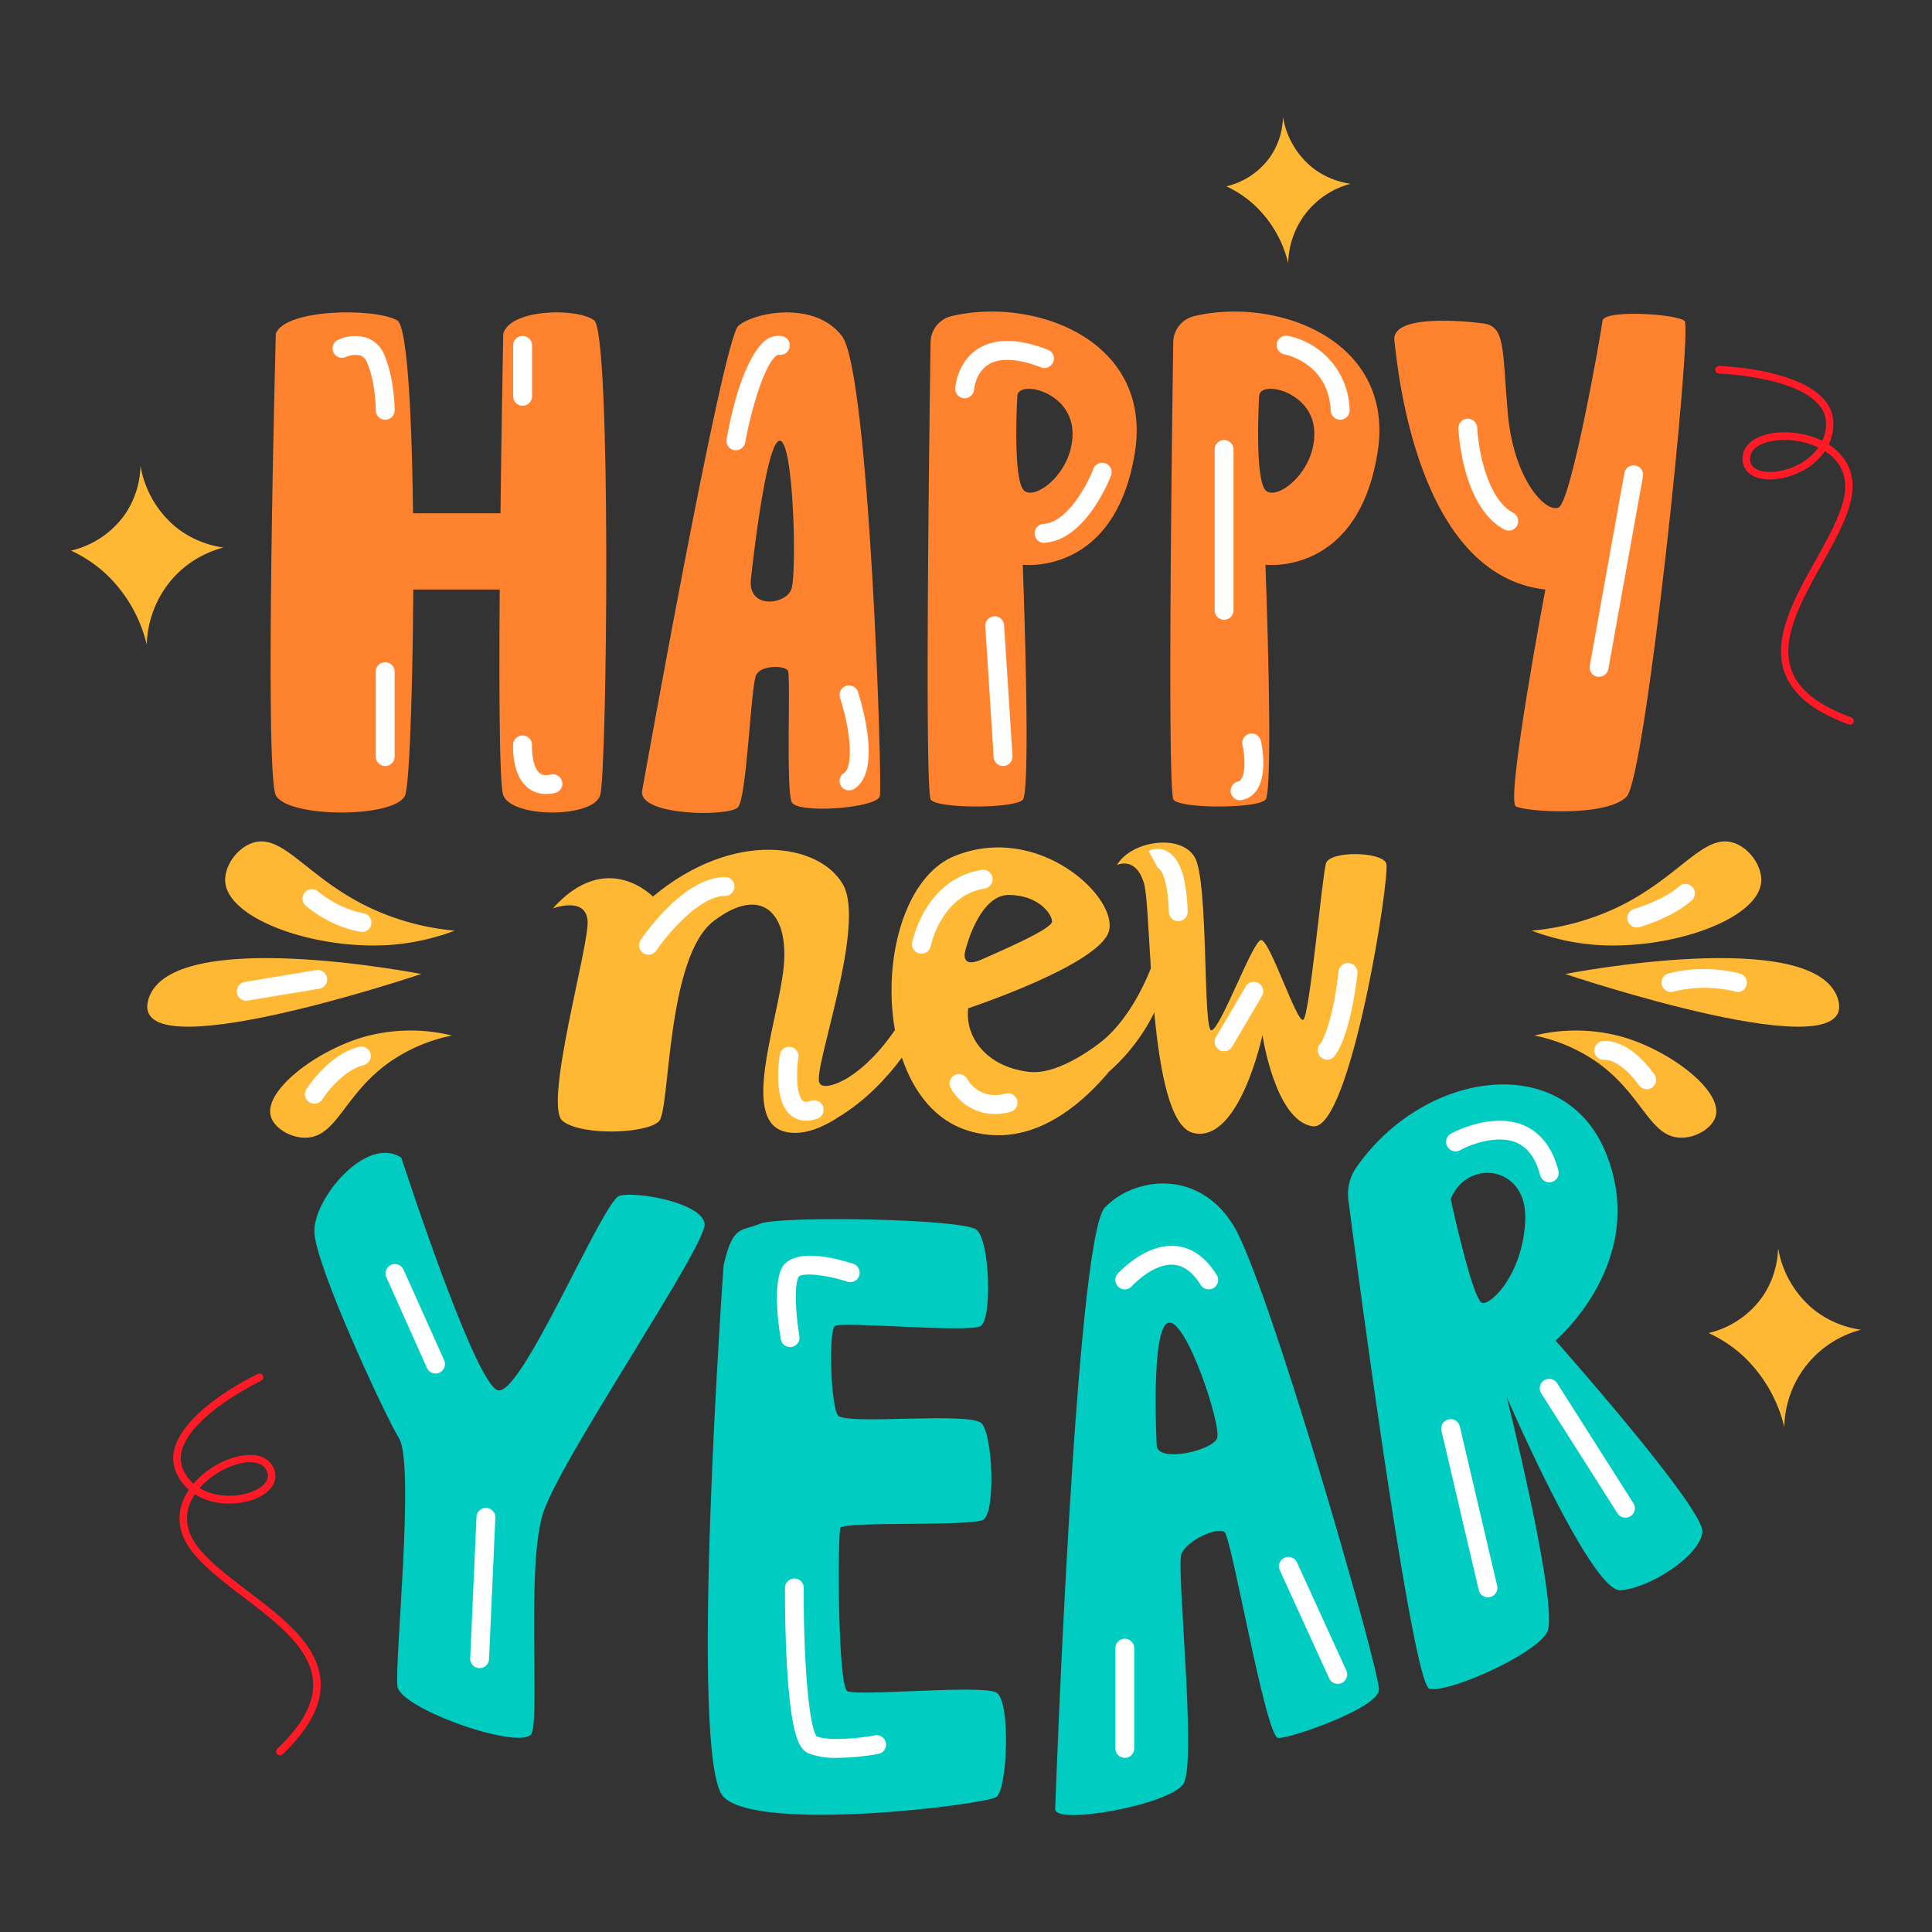
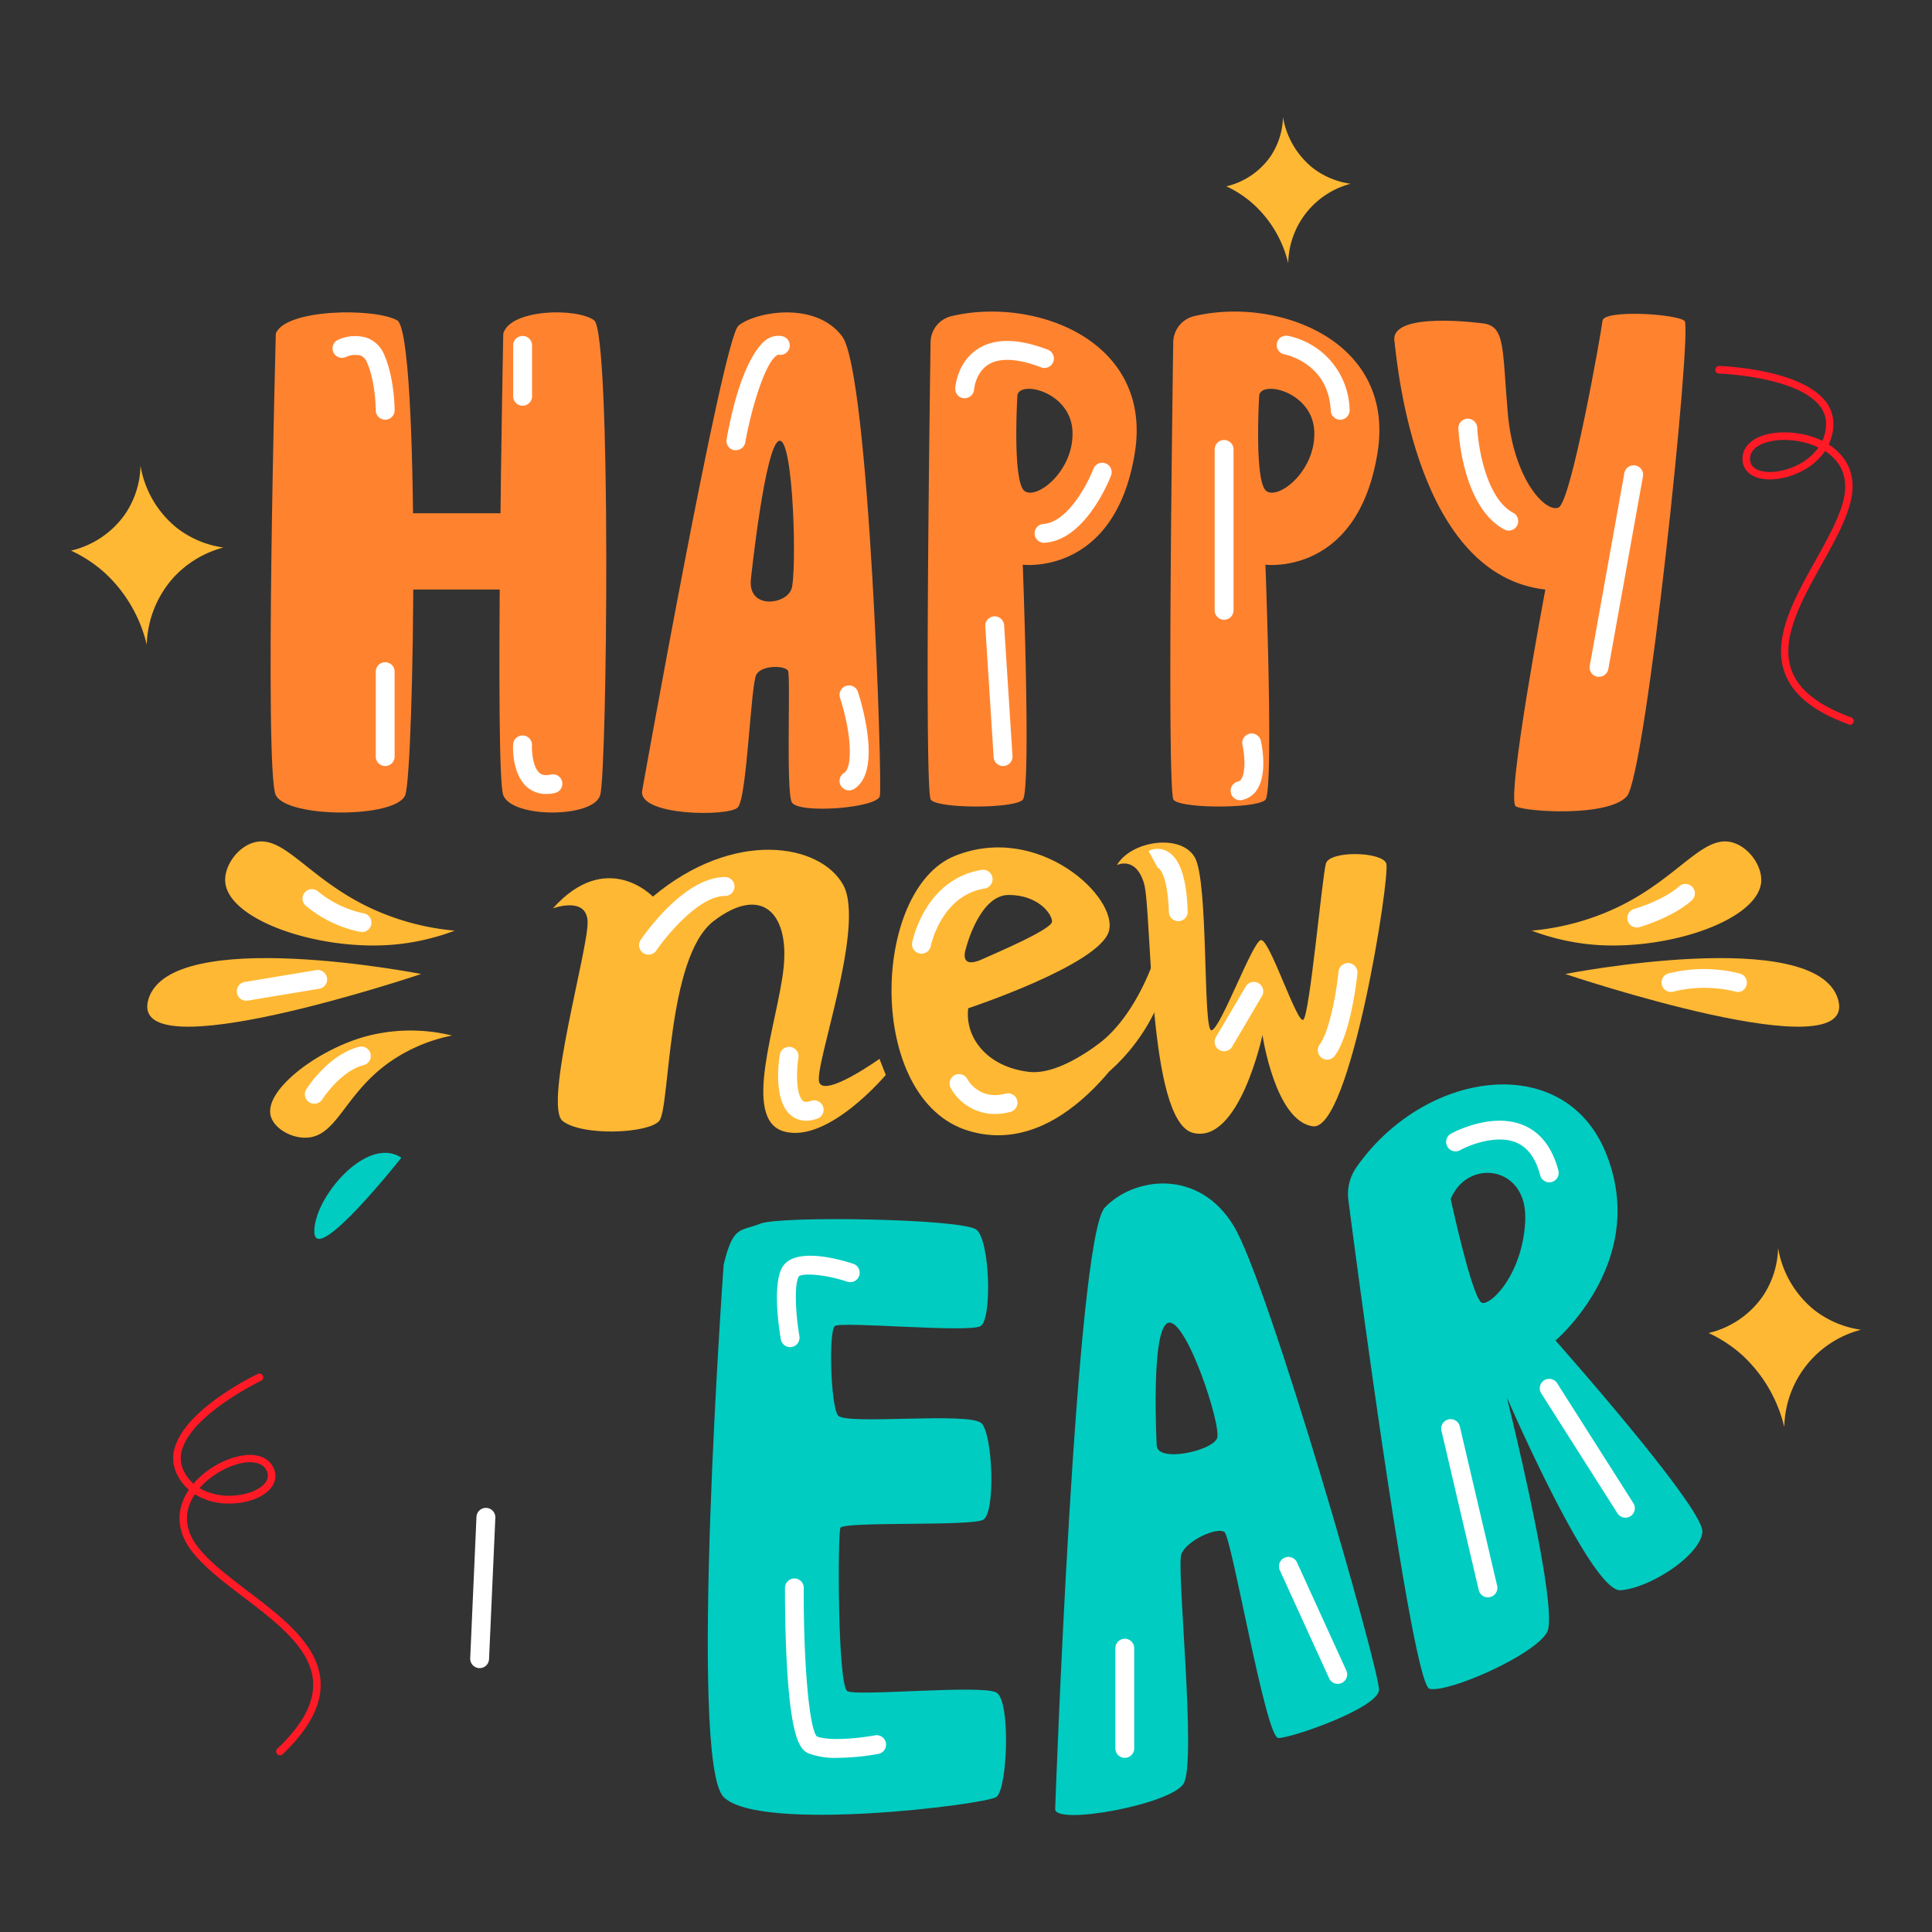
<svg xmlns="http://www.w3.org/2000/svg" viewBox="0 0 512 512">
  <rect x="0" y="0" width="512" height="512" fill="#333333" stroke="none" />
  <defs>
    <style>.cls-1{fill:#ffb833;}.cls-2{fill:#ff1a26;}.cls-3{fill:#ff832f;}.cls-4{fill:#00ccc1;}.cls-5{fill:#fff;}</style>
  </defs>
  <title>Happy New Year_1</title>
  <g id="Happy_New_Year-2" data-name="Happy New Year">
    <path class="cls-1" d="M18.83,145.92a36,36,0,0,1,9.06,6,37.69,37.69,0,0,1,11,18.95,27.81,27.81,0,0,1,6.87-17.57A27.48,27.48,0,0,1,59.2,145.1a26,26,0,0,1-12.36-5.22,26.88,26.88,0,0,1-9.61-16.48,23.63,23.63,0,0,1-4.12,12.91A24.19,24.19,0,0,1,18.83,145.92Z" />
    <path class="cls-1" d="M452.8,353.26a36.12,36.12,0,0,1,9.06,6,37.84,37.84,0,0,1,11,18.95,27.14,27.14,0,0,1,20.32-25.81,26.07,26.07,0,0,1-12.36-5.22,26.83,26.83,0,0,1-9.61-16.48,23.83,23.83,0,0,1-4.12,12.91A24.24,24.24,0,0,1,452.8,353.26Z" />
    <path class="cls-1" d="M325,49.38a29.09,29.09,0,0,1,7.39,4.93,30.79,30.79,0,0,1,9,15.46A22.19,22.19,0,0,1,357.92,48.7a21.16,21.16,0,0,1-10.09-4.25A22,22,0,0,1,340,31a19.39,19.39,0,0,1-3.36,10.53A19.81,19.81,0,0,1,325,49.38Z" />
    <path class="cls-2" d="M490.36,192.07A1,1,0,0,1,490,192c-9.28-3.38-14.84-7.84-17-13.61-3.41-9.16,2.46-19.69,8.13-29.86,3.27-5.87,6.36-11.41,7.49-16.34,1.06-4.67-.11-8.64-3.4-11.48a12.08,12.08,0,0,0-1.57-1.17,16.64,16.64,0,0,1-6.55,5.52c-4.91,2.41-10.36,2.66-13.26.6a4.94,4.94,0,0,1-2-4.84c.28-2.28,2-4.12,4.8-5.21,4.23-1.62,10.94-1.42,16.28,1.21a10.67,10.67,0,0,0,1-4.18,7.64,7.64,0,0,0-2.24-5.73C475,99.7,455.76,99,455.57,99a1,1,0,0,1-1-1,1,1,0,0,1,1-1c.83,0,20.21.72,27.52,8.54a9.7,9.7,0,0,1,2.77,7.17,12.71,12.71,0,0,1-1.24,5.08,17.3,17.3,0,0,1,1.88,1.4c2.7,2.35,5.6,6.58,4,13.44-1.19,5.22-4.35,10.88-7.69,16.87-5.45,9.78-11.09,19.89-8,28.19,1.93,5.19,7.1,9.26,15.8,12.43a1,1,0,0,1,.59,1.28A1,1,0,0,1,490.36,192.07Zm-17.45-75.48a15.89,15.89,0,0,0-5.54.9c-1.48.57-3.29,1.65-3.53,3.58a2.89,2.89,0,0,0,1.19,3c2.25,1.6,7.07,1.27,11.22-.77a15.34,15.34,0,0,0,5.67-4.7A21.3,21.3,0,0,0,472.91,116.59Z" />
    <path class="cls-2" d="M74.2,465.18a1,1,0,0,1-.72-.31,1,1,0,0,1,0-1.41c6.7-6.39,9.81-12.19,9.5-17.72-.5-8.84-9.71-15.85-18.63-22.62C58.92,419,53.76,415,50.58,410.74c-4.18-5.66-3.23-10.7-1.69-13.93a16.42,16.42,0,0,1,1.17-2,12.89,12.89,0,0,1-3.18-4.16,9.67,9.67,0,0,1-.33-7.69c3.56-10.09,21-18.49,21.78-18.85a1,1,0,0,1,1.34.48,1,1,0,0,1-.48,1.33c-.17.08-17.47,8.4-20.75,17.71a7.62,7.62,0,0,0,.24,6.15,11,11,0,0,0,2.58,3.43c3.85-4.55,9.92-7.42,14.44-7.62,3-.16,5.31.87,6.48,2.84a4.91,4.91,0,0,1,.09,5.24c-1.83,3.05-6.93,5-12.39,4.77A16.69,16.69,0,0,1,51.66,396a15.07,15.07,0,0,0-1,1.7c-1.87,3.93-1.36,8,1.49,11.88,3,4.07,8.06,7.91,13.4,12,9.28,7.05,18.87,14.34,19.41,24.09.35,6.16-3,12.47-10.11,19.29A1,1,0,0,1,74.2,465.18ZM52.88,394.37a15.37,15.37,0,0,0,7.09,2c4.62.22,9.16-1.42,10.59-3.8a2.9,2.9,0,0,0-.1-3.19c-1-1.67-3.09-1.92-4.67-1.87C61.75,387.74,56.32,390.39,52.88,394.37Z" />
    <path class="cls-3" d="M73.09,88.42S70,204.6,73.09,210.73s31.84,6.12,34.29,0,4-122.48-2.14-125.85S75.54,81.86,73.09,88.42Z" />
    <path class="cls-3" d="M133.37,88.42s-2.29,116.18,0,122.31,23.86,6.12,25.69,0,3-122.48-1.61-125.85S135.21,81.86,133.37,88.42Z" />
    <rect class="cls-3" x="90.63" y="136.02" width="55.88" height="20.21" />
    <path class="cls-3" d="M392.53,85.65s-23.89-3.22-23,4.59,6,62.16,40,66c0,0-10.56,56-7.81,57.46s24.34,2.86,29.4-2.65,17.45-124.1,15.31-126S425,82,424.68,85s-8.27,48-11.64,49.5-11.94-7.35-13.47-25.11S399,86.2,392.53,85.65Z" />
    <path class="cls-3" d="M195.69,86.32c-4.18,3.58-25.5,123.2-25.5,123.2C169,216.23,193,216.47,195.5,214s3.43-32.68,4.95-35.26,7.61-2.38,8.37-1-.57,31.66,1,34.84,22.58,1.59,23.34-1.59-2.79-112.34-10-121.88S199.88,82.74,195.69,86.32Zm14,69.89c-1.48,4.06-11.65,5.39-10.68-2.84,0,0,3.79-36.09,7.57-36.57S211.21,152.16,209.72,156.21Z" />
    <path class="cls-3" d="M252,83.82a7.2,7.2,0,0,0-5.39,7c-.34,23.64-1.59,119,.07,121.12,1.91,2.39,22.08,2.39,24.36,0s0-62.29,0-62.29,24.35,3.08,29.68-29.51C305.63,90.05,273.93,78.51,252,83.82Zm19.51,46.3c-3.25-2.43-1.9-25.15-1.9-25.15.19-4.36,14.06-1.35,14.6,9.2S274.75,132.55,271.51,130.12Z" />
    <path class="cls-3" d="M316.32,83.82a7.21,7.21,0,0,0-5.4,7c-.34,23.64-1.59,119,.08,121.12,1.9,2.39,22.07,2.39,24.35,0s0-62.29,0-62.29,24.36,3.08,29.68-29.51C370,90.05,338.24,78.51,316.32,83.82Zm19.27,46.3c-3.25-2.43-1.9-25.15-1.9-25.15.19-4.36,14.06-1.35,14.6,9.2S338.83,132.55,335.59,130.12Z" />
    <path class="cls-1" d="M146.51,240.74s8.78-3.33,9.21,3.34-11.8,48.93-6.61,53,22.61,3.33,25.57,0,1.86-43.37,14.46-53,20-2.23,18.54,12.23-11.49,40.42.18,43.56,26.88-15,26.88-15l-1.67-4.26s-14.27,10.19-15.94,6.3,12.42-41.52,6.3-52.45-28.91-14.83-50.41,3.15C173,237.59,160.78,224.8,146.51,240.74Z" />
-     <path class="cls-1" d="M222.75,286.67s9.39-3.81,17.87-19.38l3.61,4.73s-7.37,14.94-21.48,23.66Z" />
    <path class="cls-1" d="M296,229.25s4.9-2.5,7.14,4.73.85,63.29,13.08,66.26,18.35-25.95,18.35-25.95,3.34,22.8,13.34,24.19,20.58-66.45,19.47-69.64-15-3.48-16,0-4.32,40.31-6,41.42-9-21.68-11.26-21.13-10.7,23.63-13.06,23.91-.7-39.48-4.45-45.87S299.69,222.86,296,229.25Z" />
    <path class="cls-1" d="M307.17,250.25s-4.84,18.66-17,27.12l3.87,6.5a50.65,50.65,0,0,0,15.23-24.45Z" />
-     <path class="cls-4" d="M106.36,306.81s19.34,59.67,25.55,61.62,27.83-50.21,32.23-51.52,21.79,1.82,22.59,7.35-38.62,62.93-42.9,77-.88,52.92-2.89,58-34.78-6.26-35.61-12.34,4.64-58.65.43-65.7S83.7,335.5,83.31,326.61,97.19,300.68,106.36,306.81Z" />
+     <path class="cls-4" d="M106.36,306.81S83.7,335.5,83.31,326.61,97.19,300.68,106.36,306.81Z" />
    <path class="cls-4" d="M191.77,335.23s-9.45,131.49,0,141,69.32,2,72.27,0,3.88-25.57,0-27.7-36.87,1.06-39.47-.35-2.59-41.51-1.85-43.28,34.47-.36,37.81-2.13,2.6-22.35-.37-25.54-36.14.53-38.09-2.13-2.5-22.35-.83-23.68,35.58,1.86,38.64,0,2.5-22.62-1.11-25.54-52-3.73-57.27-1.6S194.27,324.59,191.77,335.23Z" />
    <path class="cls-1" d="M303.13,270.53l-2.6-1.85s-16.49,16.68-27.8,15.38-17.08-9.26-16.14-16.86c0,0,34.68-11.49,37.27-20.39s-18.53-28.91-40.78-20-23.75,64.51,3.51,72.84S303.13,270.53,303.13,270.53ZM256,251.26s3.53-14.09,11.31-14.09,11.49,5,11.49,7.05-14.45,8.15-18.53,10S254.93,254.57,256,251.26Z" />
    <path class="cls-4" d="M292.8,320c-7.78,8.16-13.17,159.4-13.17,159.4-.17,4.41,30.41-1.11,34-6.67s-1.94-57.28-.55-60.89,9.45-7.23,11.4-5.85,10.93,54.5,14.27,54.6,26.32-7.88,26.69-12.7S336.17,340,326.91,324.82,300.59,311.85,292.8,320Zm29.74,61.14c-1.23,3.34-15.78,6.6-16,1.91,0,0-1.67-31.1,3.06-32.49S323.78,377.81,322.54,381.14Z" />
    <path class="cls-4" d="M412.22,355.25s25-21.08,13.34-49.74c-11.08-27.21-48-22-66.07,3.8a12.42,12.42,0,0,0-2.15,8.77c3,23.11,17.06,128.48,21.51,129.47,5,1.11,27.8-8.9,31.14-15s-10.68-62.28-10.68-62.28,22.36,51.71,30.14,51.16,21.13-9.18,21.69-15.43S412.22,355.25,412.22,355.25Zm-8-32.13c-.53,14.26-8.92,22.72-11.43,22.16s-8.34-27.52-8.34-27.52C388.87,306.91,404.72,308.86,404.19,323.12Z" />
    <path class="cls-1" d="M120.52,246.63a66.67,66.67,0,0,1-23-6.31c-16.18-7.84-22.5-19.44-30.4-17-4.26,1.29-7.82,6.29-7.42,10.52,1,10,24.43,18.06,44.12,16.54A61.17,61.17,0,0,0,120.52,246.63Z" />
    <path class="cls-1" d="M111.62,258.12s-66.35-13-72.28,6.67S111.62,258.12,111.62,258.12Z" />
    <path class="cls-1" d="M119.78,274.43a46,46,0,0,0-23.36.37C83.63,278.51,70.05,289,71.73,295.68c.82,3.3,5.41,6,9.5,5.81,8-.31,9.92-11.19,21.5-19.65A43.81,43.81,0,0,1,119.78,274.43Z" />
    <path class="cls-1" d="M405.91,246.63a66.76,66.76,0,0,0,23-6.31c16.17-7.84,22.49-19.44,30.39-17,4.26,1.29,7.82,6.29,7.42,10.52-1,10-24.43,18.06-44.12,16.54A61.17,61.17,0,0,1,405.91,246.63Z" />
    <path class="cls-1" d="M414.81,258.12s66.35-13,72.28,6.67S414.81,258.12,414.81,258.12Z" />
-     <path class="cls-1" d="M406.65,274.43a46,46,0,0,1,23.36.37c12.79,3.71,26.37,14.18,24.69,20.88-.82,3.3-5.41,6-9.49,5.81-8-.31-9.93-11.19-21.5-19.65A43.9,43.9,0,0,0,406.65,274.43Z" />
    <path class="cls-5" d="M102.08,111.23a2.5,2.5,0,0,1-2.5-2.5c0-.07,0-7.36-2.3-12.64a3.15,3.15,0,0,0-1.72-1.86,5.89,5.89,0,0,0-3.86.36,2.5,2.5,0,1,1-2.14-4.52,10.76,10.76,0,0,1,7.77-.51,8,8,0,0,1,4.54,4.56c2.68,6.24,2.71,14.27,2.71,14.61a2.5,2.5,0,0,1-2.5,2.5Z" />
    <path class="cls-5" d="M144.75,210.41a7.53,7.53,0,0,1-5-1.76c-4.07-3.44-3.81-10.56-3.77-11.37a2.5,2.5,0,0,1,5,.26h0c-.06,1.4.16,5.74,2,7.3.44.37,1.22.82,3,.42a2.5,2.5,0,0,1,1.1,4.88A10.39,10.39,0,0,1,144.75,210.41Z" />
    <path class="cls-5" d="M102.08,203a2.49,2.49,0,0,1-2.5-2.5V178a2.5,2.5,0,0,1,5,0v22.51A2.49,2.49,0,0,1,102.08,203Z" />
    <path class="cls-5" d="M138.49,107.52A2.49,2.49,0,0,1,136,105V91.53a2.5,2.5,0,0,1,5,0V105A2.5,2.5,0,0,1,138.49,107.52Z" />
    <path class="cls-5" d="M195,119.3a2.12,2.12,0,0,1-.44,0,2.49,2.49,0,0,1-2-2.9c3.75-21,9.46-25.69,10.57-26.41a5.44,5.44,0,0,1,4.31-.86A2.5,2.5,0,0,1,206.32,94s-.14,0-.43.16c-3.33,2.2-6.92,14.85-8.4,23.12A2.5,2.5,0,0,1,195,119.3Z" />
    <path class="cls-5" d="M225,209.46a2.5,2.5,0,0,1-1.3-4.64c2.14-1.29,2.21-9.59-1.08-19.89a2.5,2.5,0,1,1,4.76-1.53c1.12,3.5,6.34,21.2-1.08,25.7A2.48,2.48,0,0,1,225,209.46Z" />
    <path class="cls-5" d="M255.64,105.53h-.17a2.48,2.48,0,0,1-2.32-2.64c0-.28.47-6.89,6-10.43,4.47-2.88,10.71-2.8,18.54.22a2.5,2.5,0,1,1-1.8,4.67c-6.14-2.37-11-2.62-14-.71-3.38,2.14-3.74,6.52-3.75,6.57A2.5,2.5,0,0,1,255.64,105.53Z" />
    <path class="cls-5" d="M265.83,203a2.5,2.5,0,0,1-2.5-2.34L261.11,166a2.5,2.5,0,0,1,2.33-2.66,2.53,2.53,0,0,1,2.66,2.34l2.22,34.65A2.5,2.5,0,0,1,266,203Z" />
    <path class="cls-5" d="M276.78,143.85a2.5,2.5,0,0,1-.19-5c6.45-.51,11.73-10.79,13.22-14.71a2.5,2.5,0,0,1,4.67,1.77c-.26.7-6.57,17.07-17.5,17.92Z" />
    <path class="cls-5" d="M324.4,164.24a2.5,2.5,0,0,1-2.5-2.5V119.11a2.5,2.5,0,0,1,5,0v42.63A2.5,2.5,0,0,1,324.4,164.24Z" />
    <path class="cls-5" d="M355.16,111.23a2.5,2.5,0,0,1-2.49-2.38c-.27-5.34-2.42-9.47-6.38-12.28a16.76,16.76,0,0,0-5.87-2.65,2.5,2.5,0,1,1,.89-4.92,20.49,20.49,0,0,1,16.35,19.6,2.5,2.5,0,0,1-2.37,2.63Z" />
    <path class="cls-5" d="M328.66,212.06a2.5,2.5,0,0,1-.57-4.94c2-.47,2-6,1.19-9.63a2.5,2.5,0,1,1,4.88-1.08c.31,1.41,2.81,13.77-4.93,15.58A2.28,2.28,0,0,1,328.66,212.06Z" />
    <path class="cls-5" d="M399.83,140.61a2.49,2.49,0,0,1-1.18-.3c-11.14-6-12.12-25.9-12.16-26.75a2.5,2.5,0,0,1,2.39-2.6,2.53,2.53,0,0,1,2.61,2.39c.22,5,2.36,18.71,9.52,22.55a2.5,2.5,0,0,1-1.18,4.71Z" />
    <path class="cls-5" d="M423.74,179.34a2.25,2.25,0,0,1-.44,0,2.5,2.5,0,0,1-2-2.9l9.17-51.06a2.5,2.5,0,0,1,4.93.88l-9.18,51.07A2.5,2.5,0,0,1,423.74,179.34Z" />
    <path class="cls-5" d="M171.86,253a2.45,2.45,0,0,1-1.41-.44,2.49,2.49,0,0,1-.66-3.47c1.16-1.7,11.62-16.66,22.36-16.66a2.5,2.5,0,1,1,0,5c-6.87,0-15.49,10.45-18.22,14.47A2.52,2.52,0,0,1,171.86,253Z" />
    <path class="cls-5" d="M213.66,297a6.27,6.27,0,0,1-4.12-1.47c-4.57-3.87-3.21-14-2.89-16a2.5,2.5,0,0,1,4.94.79c-.59,3.7-.61,9.88,1.19,11.4.16.14.65.55,2.22,0a2.5,2.5,0,0,1,1.59,4.74A9.12,9.12,0,0,1,213.66,297Z" />
    <path class="cls-5" d="M244.24,252.74a2.12,2.12,0,0,1-.5-.05,2.49,2.49,0,0,1-2-2.93c.14-.68,3.47-16.74,18.35-19.22a2.5,2.5,0,1,1,.83,4.93c-4.74.79-8.55,3.53-11.35,8.14a24.68,24.68,0,0,0-2.92,7.13A2.51,2.51,0,0,1,244.24,252.74Z" />
    <path class="cls-5" d="M263.66,295.22a13.41,13.41,0,0,1-11.73-6.92,2.5,2.5,0,0,1,4.44-2.3c.14.27,3.18,5.72,10.19,3.81a2.5,2.5,0,0,1,1.32,4.82A16,16,0,0,1,263.66,295.22Z" />
    <path class="cls-5" d="M312.25,244.12a2.49,2.49,0,0,1-2.49-2.42c-.31-9.51-2.33-11.36-2.74-11.64a.41.41,0,0,0-.37-.08.5.5,0,0,0,.13-.06l-2.39-4.4a5.29,5.29,0,0,1,5.06.17c3.29,1.88,5,7.07,5.3,15.85a2.49,2.49,0,0,1-2.41,2.58Z" />
    <path class="cls-5" d="M324.39,278.59a2.49,2.49,0,0,1-2.15-3.76l7.89-13.39a2.49,2.49,0,1,1,4.3,2.53l-7.88,13.39A2.51,2.51,0,0,1,324.39,278.59Z" />
    <path class="cls-5" d="M351.73,280.82a2.5,2.5,0,0,1-2-4c2.86-3.88,4.6-15.29,5-19.36a2.5,2.5,0,0,1,5,.53c-.17,1.63-1.8,16.13-6,21.79A2.49,2.49,0,0,1,351.73,280.82Z" />
    <path class="cls-5" d="M95.68,246.9a2.67,2.67,0,0,1-.48,0A32.49,32.49,0,0,1,81,240a2.5,2.5,0,0,1,3.33-3.73A27.85,27.85,0,0,0,96.16,242a2.5,2.5,0,0,1-.48,5Z" />
    <path class="cls-5" d="M65.47,265.2a2.5,2.5,0,0,1-.41-5l18.72-3.11a2.5,2.5,0,1,1,.82,4.94l-18.72,3.1Z" />
    <path class="cls-5" d="M83.3,292.49a2.47,2.47,0,0,1-1.33-.38,2.49,2.49,0,0,1-.79-3.44c.23-.37,5.77-9.08,13.86-11.22a2.5,2.5,0,1,1,1.28,4.83c-6.16,1.63-10.86,9-10.9,9.05A2.51,2.51,0,0,1,83.3,292.49Z" />
    <path class="cls-5" d="M433.75,245.79a2.5,2.5,0,0,1-.69-4.9c.07,0,7.74-2.26,11.94-6a2.5,2.5,0,1,1,3.33,3.73c-5.06,4.52-13.53,7-13.89,7.09A2.35,2.35,0,0,1,433.75,245.79Z" />
    <path class="cls-5" d="M460.44,262.84a2.46,2.46,0,0,1-.6-.07,34,34,0,0,0-16.28,0,2.5,2.5,0,0,1-1.47-4.78,38.55,38.55,0,0,1,18.94,0,2.5,2.5,0,0,1-.59,4.93Z" />
-     <path class="cls-5" d="M436.33,288.6a2.48,2.48,0,0,1-2-1c-5-6.94-8.95-6.75-9-6.76a2.46,2.46,0,0,1-2.79-2.12,2.54,2.54,0,0,1,2.16-2.84c.69-.09,6.85-.68,13.67,8.8a2.49,2.49,0,0,1-2,4Z" />
-     <path class="cls-5" d="M115.42,364a2.5,2.5,0,0,1-2.28-1.48L102.3,338.28a2.5,2.5,0,0,1,4.56-2l10.84,24.18a2.5,2.5,0,0,1-1.26,3.31A2.47,2.47,0,0,1,115.42,364Z" />
    <path class="cls-5" d="M127.1,442.07H127a2.51,2.51,0,0,1-2.39-2.61L126.27,402a2.5,2.5,0,1,1,5,.22l-1.67,37.51A2.49,2.49,0,0,1,127.1,442.07Z" />
    <path class="cls-5" d="M209.39,357a2.5,2.5,0,0,1-2.46-2.08c-.4-2.27-2.24-13.85.22-18.78,3-5.91,15.19-2.46,18.86-1.26a2.5,2.5,0,1,1-1.55,4.75c-6.6-2.15-12.34-2.24-12.83-1.25-1.28,2.56-.64,10.71.22,15.69a2.5,2.5,0,0,1-2,2.89A3.28,3.28,0,0,1,209.39,357Z" />
    <path class="cls-5" d="M222,465.85a20.17,20.17,0,0,1-7.76-1.2c-2.19-1-4.61-3.69-5.72-23.76-.55-10.07-.49-20-.49-20.09a2.51,2.51,0,0,1,2.5-2.49h0a2.5,2.5,0,0,1,2.48,2.52c-.12,16.85,1.16,36.51,3.43,39.33,3.24,1.28,11,.53,15.3-.25a2.5,2.5,0,1,1,.91,4.91A63.76,63.76,0,0,1,222,465.85Zm-5.46-5.6h0Z" />
-     <path class="cls-5" d="M320.32,341.7a2.49,2.49,0,0,1-2.12-1.17c-2.07-3.33-4.47-5.12-7.12-5.35-5.52-.46-11.08,5.62-11.13,5.68a2.5,2.5,0,1,1-3.74-3.32c.29-.32,7.25-8,15.29-7.34,4.31.36,8,2.95,10.94,7.68a2.51,2.51,0,0,1-.8,3.45A2.54,2.54,0,0,1,320.32,341.7Z" />
    <path class="cls-5" d="M298.08,465.85a2.5,2.5,0,0,1-2.5-2.5V436.79a2.5,2.5,0,0,1,5,0v26.56A2.5,2.5,0,0,1,298.08,465.85Z" />
    <path class="cls-5" d="M354.52,446.24a2.5,2.5,0,0,1-2.28-1.46l-13.07-28.64a2.5,2.5,0,0,1,4.55-2.08l13.07,28.64a2.5,2.5,0,0,1-1.24,3.31A2.37,2.37,0,0,1,354.52,446.24Z" />
    <path class="cls-5" d="M410.58,313.33a2.52,2.52,0,0,1-2.42-1.87c-1.16-4.45-3.27-7.36-6.28-8.65-5.25-2.25-12.55.66-14.92,2a2.5,2.5,0,0,1-2.43-4.38c.44-.24,10.77-5.86,19.32-2.19,4.5,1.93,7.58,6,9.15,12a2.49,2.49,0,0,1-1.79,3A2.28,2.28,0,0,1,410.58,313.33Z" />
    <path class="cls-5" d="M394.31,423.31a2.49,2.49,0,0,1-2.43-1.93L382,379.16a2.5,2.5,0,0,1,4.87-1.14l9.89,42.22a2.51,2.51,0,0,1-1.87,3A2.76,2.76,0,0,1,394.31,423.31Z" />
    <path class="cls-5" d="M430.75,402.2a2.49,2.49,0,0,1-2.11-1.16l-20.17-31.75a2.5,2.5,0,1,1,4.22-2.68l20.17,31.75a2.5,2.5,0,0,1-.77,3.45A2.45,2.45,0,0,1,430.75,402.2Z" />
  </g>
</svg>